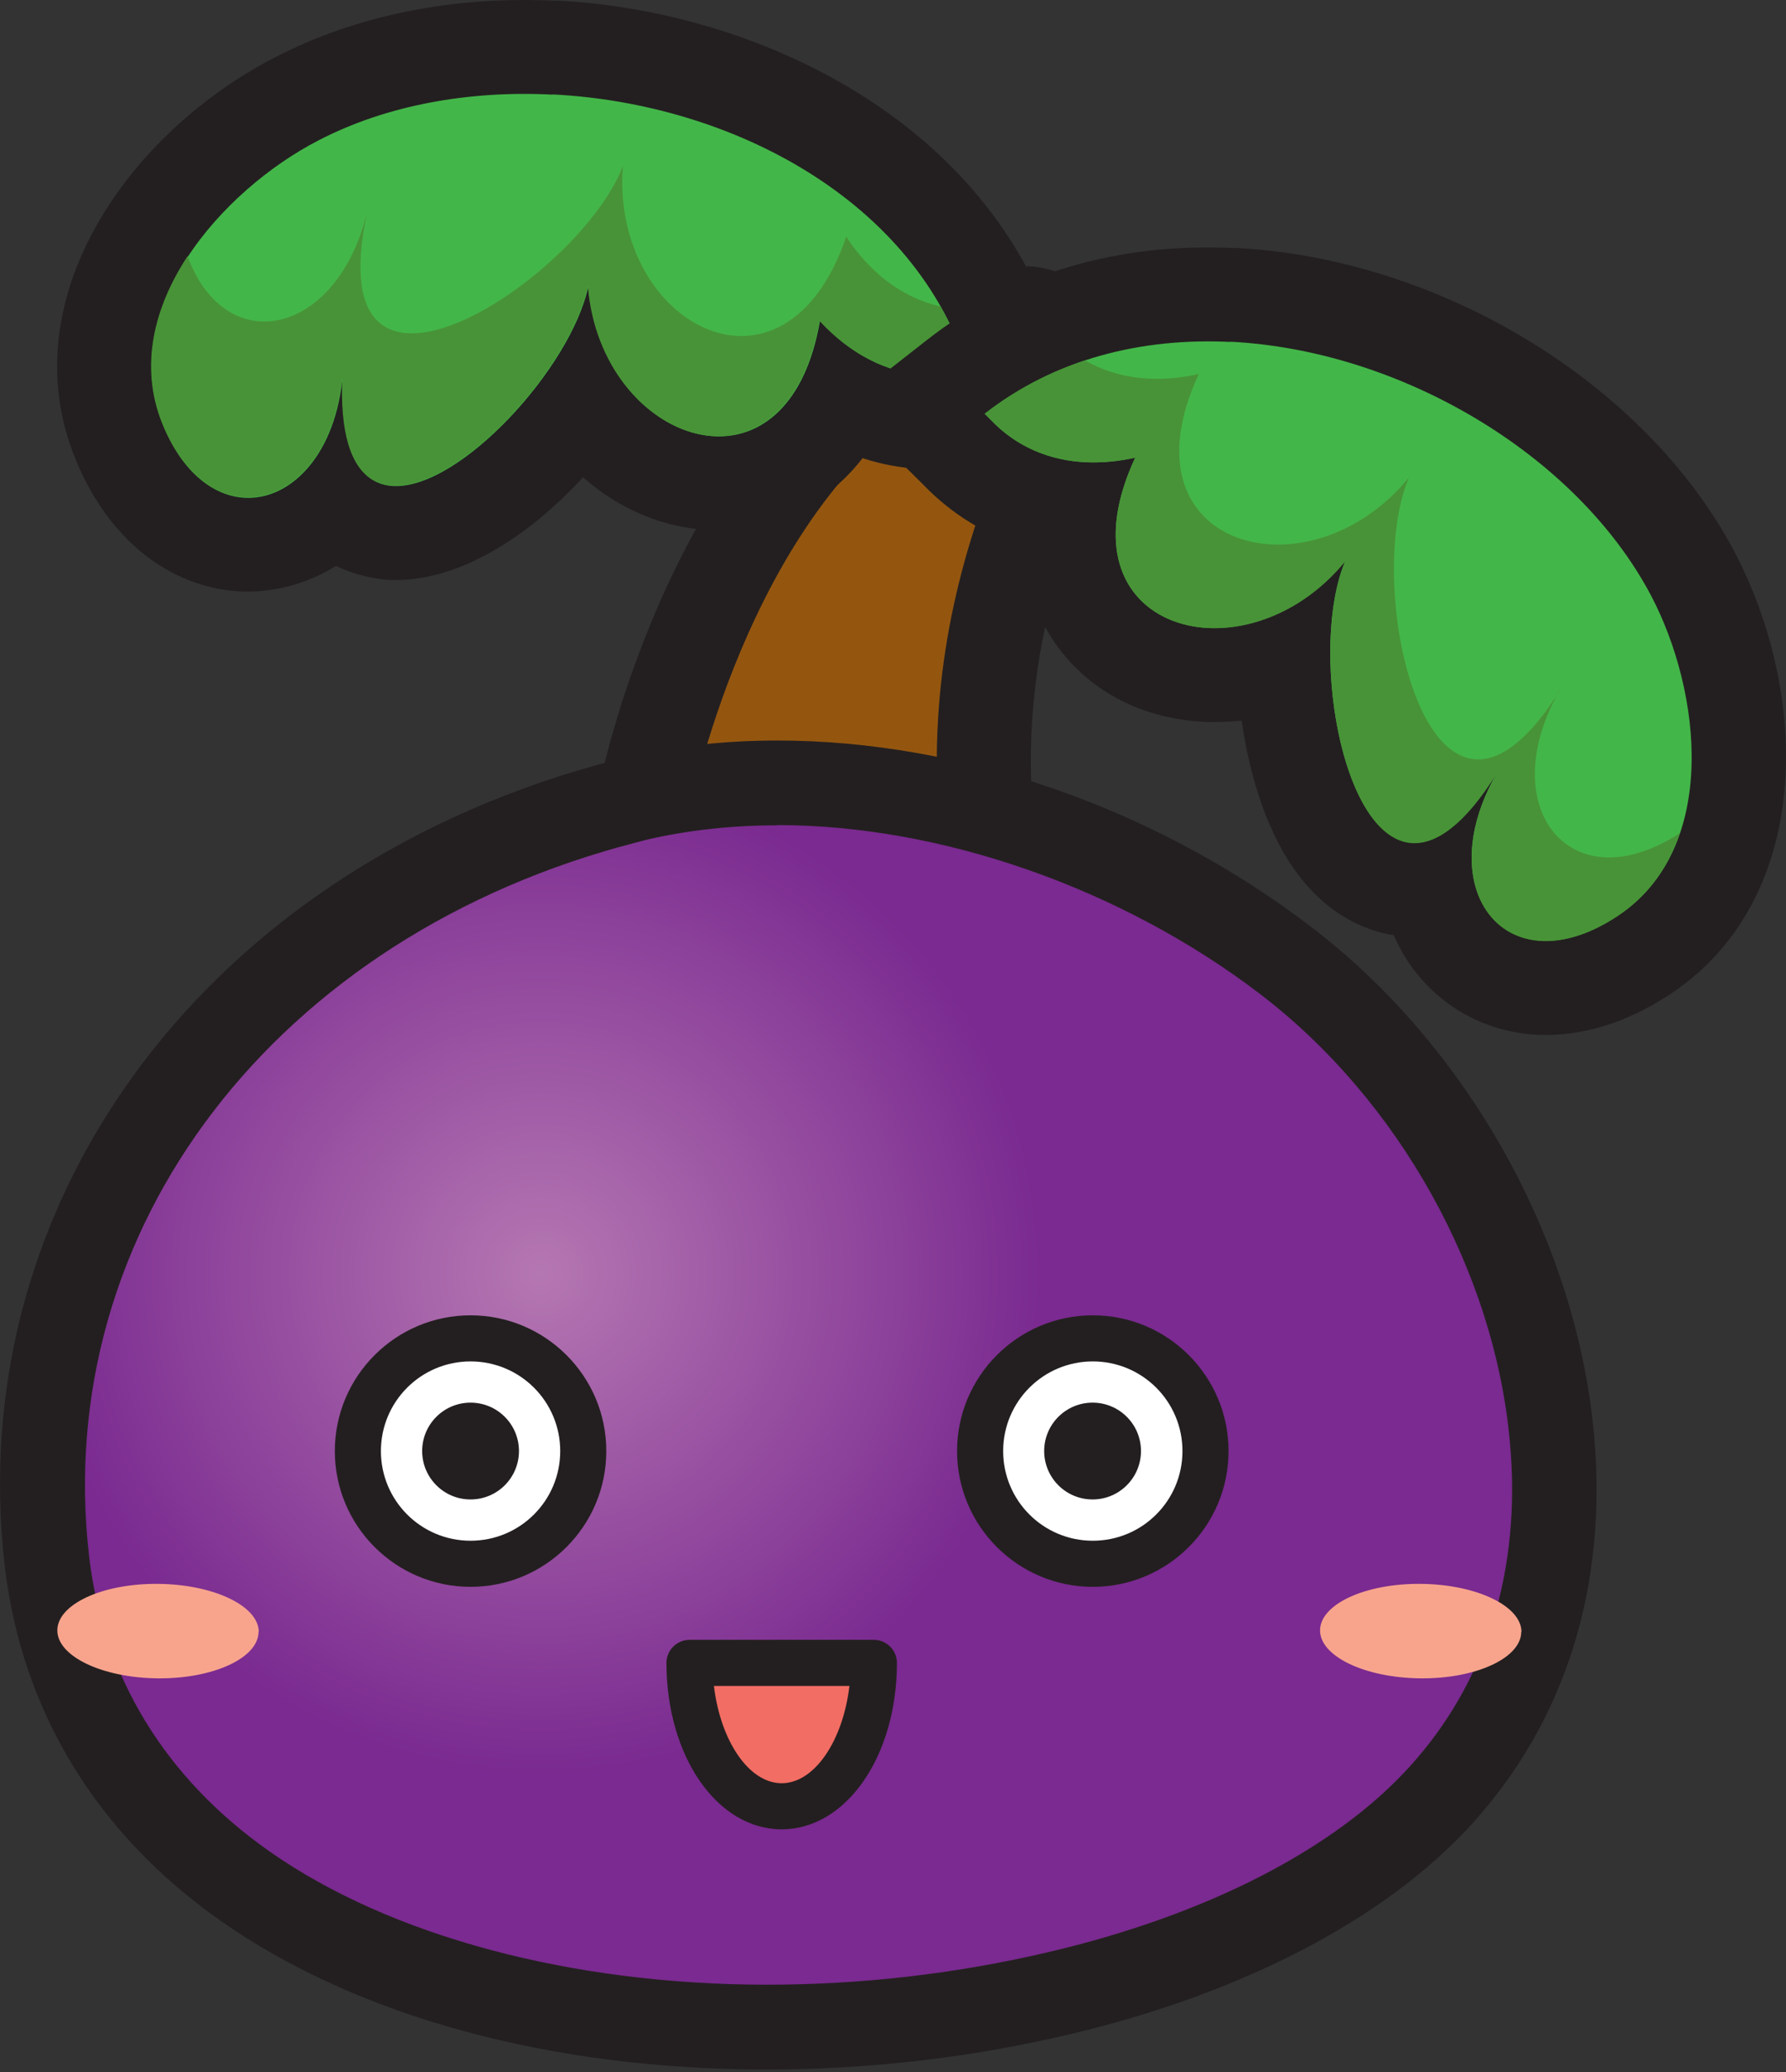
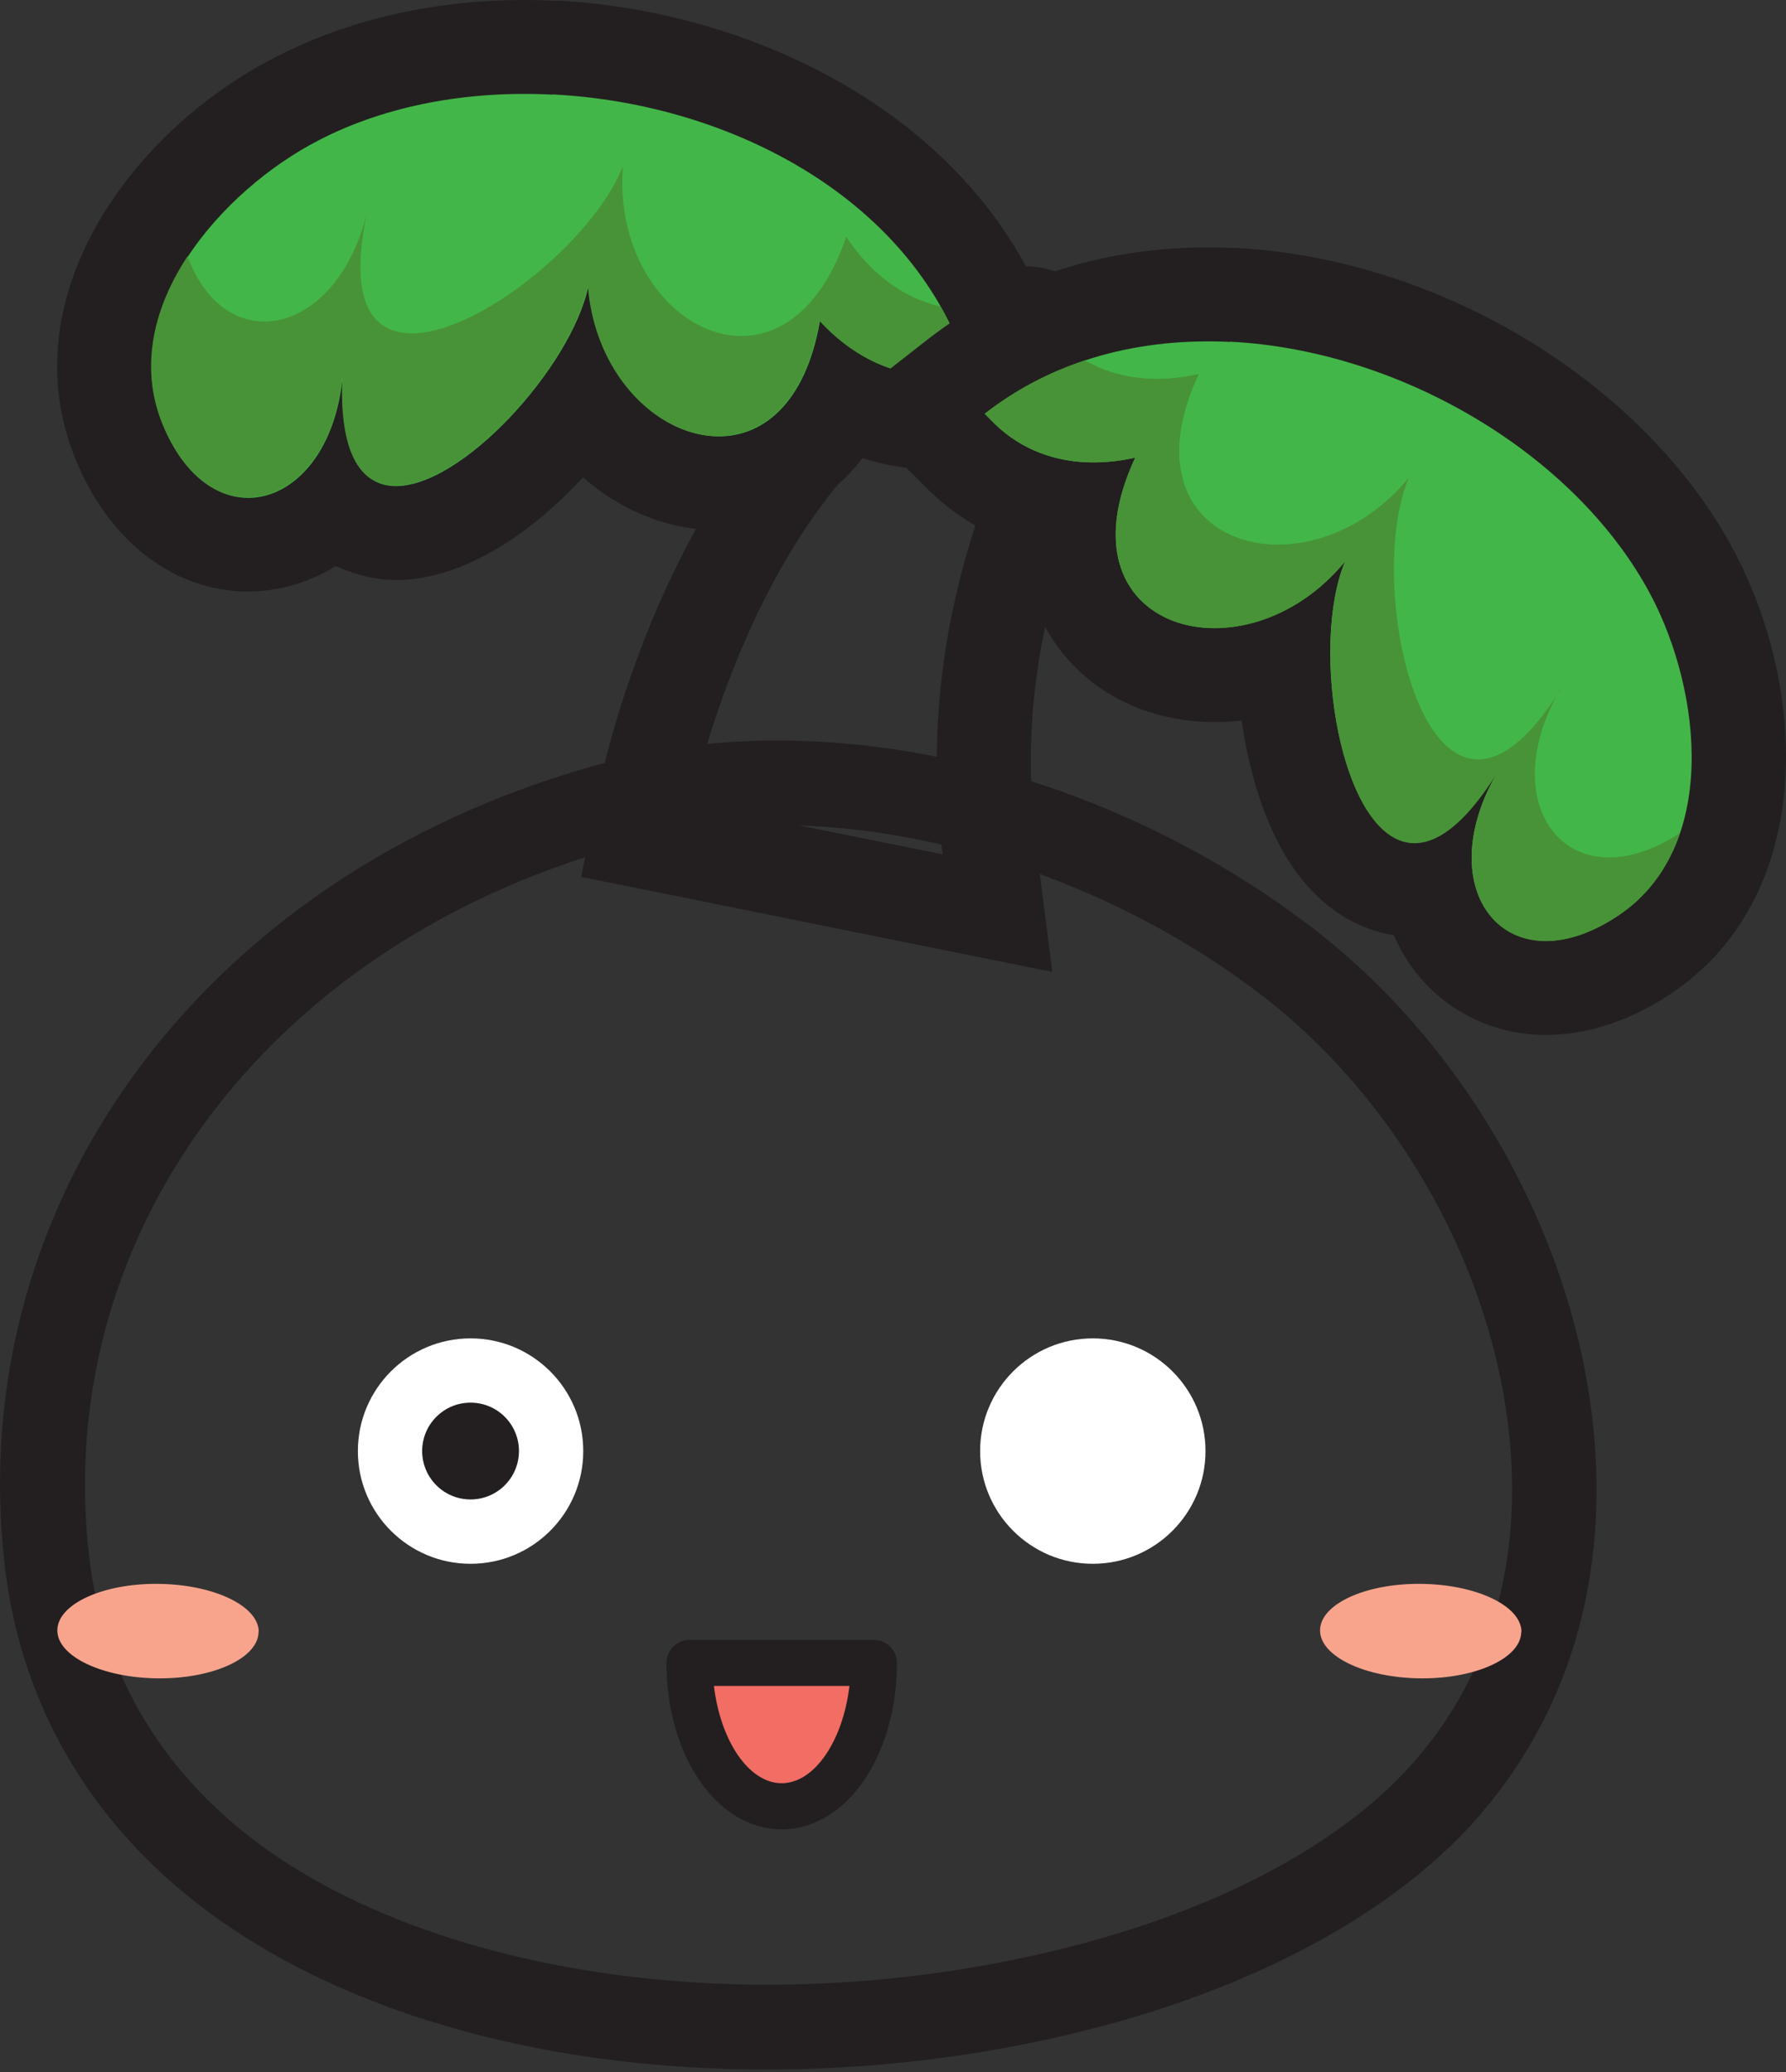
<svg xmlns="http://www.w3.org/2000/svg" width="200" height="232" viewBox="0 0 200 232" fill="none">
  <rect x="0" y="0" width="200" height="232" fill="#333333" stroke="none" />
-   <path d="M71.25 94.11L72.282 88.949C72.592 87.426 80.102 51.218 104.465 38.701C109.988 35.862 112.517 34.985 114.788 35.114C116.904 35.217 118.711 36.249 119.769 37.927C121.807 41.127 120.44 44.456 118.169 49.979C114.685 58.444 108.181 74.264 110.788 94.988L111.717 102.24L71.276 94.084L71.25 94.11Z" fill="#94560F" />
  <path d="M114.53 40.382C119.82 40.64 101.264 61.57 105.549 95.662L77.444 89.984C77.444 89.984 84.489 54.86 106.865 43.376C110.968 41.259 113.343 40.279 114.53 40.356M115.072 29.852C111.329 29.672 107.768 31.091 102.09 34.007C75.508 47.66 67.482 86.268 67.147 87.894L65.082 98.191L75.379 100.256L103.484 105.934L117.833 108.824L116.001 94.32C113.575 74.964 119.485 60.564 123.02 51.944C125.524 45.853 127.692 40.588 124.208 35.066C122.22 31.917 118.865 30.007 115.046 29.801L115.072 29.852Z" fill="#231F20" />
  <path d="M27.119 60.972C21.157 60.662 16.125 56.43 13.26 49.333C7.221 34.287 19.015 18.363 33.158 11.034C41.442 6.75 51.43 4.788 62.114 5.33C82.657 6.363 106.504 17.486 113.446 40.016L115.201 45.694L108.439 46.907C106.865 47.242 105.11 47.397 103.355 47.294C100.284 47.139 97.264 46.261 94.451 44.739C90.916 51.913 84.877 54.417 79.612 54.133C73.857 53.849 68.566 50.416 65.031 45.255C59.404 53.049 50.914 60.043 43.688 59.681C42.087 59.604 39.481 59.114 37.261 56.972C34.268 59.81 30.603 61.153 27.067 60.972H27.119Z" fill="#43B649" />
  <path d="M61.882 10.573C81.986 11.58 102.555 22.445 108.465 41.542L107.562 41.697C106.245 41.981 104.955 42.059 103.69 42.007C99.226 41.775 95.122 39.529 91.819 35.942C90.193 45.362 85.186 49.13 79.973 48.846C73.47 48.51 66.682 41.878 65.882 32.071C63.972 41.104 51.559 54.782 44.049 54.42C40.436 54.24 37.958 50.756 38.397 41.852C37.648 50.91 32.564 55.995 27.429 55.737C23.919 55.556 20.409 52.924 18.189 47.401C13.079 34.626 24.848 21.309 35.636 15.735C43.275 11.76 52.54 10.108 61.908 10.599M62.45 0.095C50.836 -0.498 39.92 1.695 30.809 6.418C14.551 14.754 1.182 33.361 8.408 51.298C11.996 60.227 18.912 65.802 26.861 66.215C30.5 66.395 34.268 65.44 37.623 63.376C40.203 64.589 42.526 64.873 43.507 64.924C51.094 65.311 59.069 60.201 65.289 53.44C69.263 56.95 74.166 59.092 79.431 59.35C85.109 59.634 91.819 57.466 96.593 51.298C98.71 51.995 100.929 52.407 103.149 52.511C105.265 52.614 107.433 52.459 109.549 52.02L110.323 51.891L122.014 49.775L118.504 38.42C110.813 13.515 84.773 1.205 62.398 0.069L62.45 0.095Z" fill="#231F20" />
-   <path d="M94.761 26.523C87.793 46.859 68.36 36.278 69.753 18.6C64.824 31.374 35.429 50.601 41.081 23.89C37.648 37.723 25.235 40.227 21.003 28.69C17.286 34.342 15.583 40.923 18.138 47.349C23.635 61.028 37.107 57.002 38.345 41.827C36.977 69.079 62.992 45.491 65.831 32.045C67.25 49.724 88.129 57.079 91.767 35.917C96 40.536 101.6 42.91 107.536 41.672L108.439 41.517C107.639 38.962 106.581 36.562 105.316 34.316C101.032 33.336 97.393 30.523 94.761 26.497V26.523Z" fill="#489337" />
+   <path d="M94.761 26.523C87.793 46.859 68.36 36.278 69.753 18.6C64.824 31.374 35.429 50.601 41.081 23.89C37.648 37.723 25.235 40.227 21.003 28.69C17.286 34.342 15.583 40.923 18.138 47.349C23.635 61.028 37.107 57.002 38.345 41.827C36.977 69.079 62.992 45.491 65.831 32.045C67.25 49.724 88.129 57.079 91.767 35.917C96 40.536 101.6 42.91 107.536 41.672C107.639 38.962 106.581 36.562 105.316 34.316C101.032 33.336 97.393 30.523 94.761 26.497V26.523Z" fill="#489337" />
  <path d="M172.365 110.604C167.642 110.372 163.642 107.868 161.397 103.765C160.7 102.474 160.184 101.055 159.9 99.558C159.229 99.636 158.583 99.661 157.912 99.636C155.358 99.507 151.667 98.319 148.596 93.468C145.602 88.693 143.899 81.26 143.744 74.163C140.905 75.221 137.963 75.738 134.995 75.583C129.318 75.299 124.543 72.615 121.885 68.202C120.646 66.137 119.123 62.343 119.924 56.898C114.917 56.356 110.504 54.188 107.097 50.575L102.323 45.852L107.02 42.162C115.433 35.581 126.143 32.406 138.015 33C159.177 34.084 180.339 46.885 189.475 64.176C196.908 78.293 197.527 98.087 183.978 106.965C180.107 109.52 176.081 110.785 172.339 110.578L172.365 110.604Z" fill="#43B649" />
  <path d="M137.756 38.261C156.803 39.216 176.494 50.855 184.856 66.624C190.533 77.36 192.598 95.012 181.113 102.574C177.991 104.639 175.1 105.464 172.623 105.335C165.397 104.974 161.964 96.354 167.642 86.522C164.029 92.302 160.854 94.496 158.17 94.367C150.093 93.954 146.634 72.302 150.635 62.83C146.247 68.198 140.311 70.546 135.279 70.314C127.382 69.901 121.601 63.114 127.124 51.242C125.24 51.655 123.356 51.836 121.549 51.758C117.497 51.552 113.807 50.029 110.916 46.984L110.271 46.339C118.143 40.171 127.872 37.797 137.782 38.287M138.324 27.783C125.162 27.112 113.239 30.674 103.819 38.055L94.425 45.41L102.916 53.797L103.458 54.339C106.581 57.565 110.323 59.862 114.53 61.153C114.762 65.566 116.207 68.869 117.446 70.908C121.007 76.844 127.33 80.457 134.814 80.818C136.234 80.895 137.653 80.818 139.047 80.689C139.873 86.547 141.628 92.122 144.208 96.251C148.028 102.316 152.828 104.2 156.08 104.716C156.312 105.258 156.57 105.748 156.828 106.264C159.925 111.942 165.629 115.529 172.158 115.865C177.01 116.097 182.12 114.549 186.946 111.374C203.076 100.767 202.715 77.876 194.198 61.72C184.21 42.881 161.267 28.919 138.324 27.757V27.783Z" fill="#231F20" />
  <path d="M174.765 77.183C160.338 100.333 152.441 66.112 157.758 53.492C146.505 67.195 125.162 61.363 134.247 41.878C129.679 42.91 125.214 42.498 121.498 40.355C117.498 41.672 113.73 43.633 110.271 46.317L110.917 46.962C115.072 51.375 121.007 52.614 127.124 51.246C118.065 70.705 139.408 76.564 150.635 62.86C145.318 75.506 153.215 109.727 167.642 86.551C160.029 99.739 168.777 110.707 181.088 102.604C184.598 100.307 186.843 97.029 188.107 93.287C175.849 101.288 167.126 90.345 174.713 77.183H174.765Z" fill="#489337" />
-   <path d="M118.401 223.2C84.748 231.071 49.03 226.349 27.429 211.174C14.654 202.193 6.963 189.624 5.234 174.836C0.692 135.686 27.351 100.691 70.063 89.722C70.502 89.619 70.915 89.516 71.353 89.413C94.064 84.096 122.556 91.219 143.976 107.556C160.545 120.227 171.978 140.744 173.784 161.132C175.178 176.746 170.842 190.605 161.242 201.109C152.209 211.019 136.983 218.864 118.401 223.226V223.2Z" fill="url(#paint0_radial_250_408)" />
  <path d="M85.857 231.721C61.701 231.721 39.997 225.811 24.719 215.075C10.783 205.294 2.447 191.565 0.537 175.383C-4.289 133.807 23.816 96.695 68.902 85.108L70.269 84.772C75.56 83.534 81.212 82.914 87.044 82.914C107.691 82.914 129.498 90.527 146.841 103.793C164.442 117.238 176.571 139.046 178.507 160.699C180.03 177.68 175.281 192.752 164.752 204.314C155.074 214.921 138.995 223.282 119.485 227.85C108.465 230.431 97.135 231.721 85.832 231.721H85.857ZM87.07 92.411C81.96 92.411 77.031 92.953 72.463 94.011L71.276 94.321C30.938 104.696 5.724 137.575 9.983 174.299C11.557 187.719 18.525 199.126 30.19 207.307C43.687 216.779 63.972 222.224 85.883 222.224C96.464 222.224 107.045 221.011 117.369 218.585C135.021 214.456 149.396 207.101 157.783 197.888C166.481 188.364 170.378 175.796 169.087 161.524C167.384 142.427 156.674 123.2 141.112 111.303C125.601 99.457 105.394 92.385 87.07 92.385V92.411Z" fill="#231F20" />
  <path d="M85.857 231.485C61.753 231.485 40.075 225.601 24.848 214.891C10.989 205.161 2.653 191.483 0.769 175.379C-4.057 133.932 23.996 96.898 68.953 85.362L70.321 85.026C75.586 83.787 81.212 83.168 87.045 83.168C107.639 83.168 129.395 90.755 146.712 103.995C164.261 117.415 176.365 139.145 178.275 160.746C179.798 177.676 175.049 192.67 164.571 204.18C154.919 214.762 138.867 223.098 119.407 227.64C108.388 230.22 97.084 231.511 85.806 231.511L85.857 231.485ZM87.07 92.175C81.935 92.175 77.005 92.717 72.412 93.801L71.199 94.11C30.732 104.511 5.466 137.493 9.75 174.321C11.325 187.793 18.344 199.277 30.061 207.484C43.584 216.981 63.921 222.452 85.883 222.452C96.464 222.452 107.071 221.239 117.42 218.813C135.124 214.658 149.525 207.303 157.964 198.064C166.687 188.489 170.636 175.869 169.345 161.52C167.642 142.371 156.88 123.067 141.292 111.144C125.498 99.091 105.755 92.175 87.096 92.175H87.07Z" fill="#231F20" />
  <path d="M28.951 182.711C28.951 185.627 23.919 187.975 17.699 187.924C11.479 187.872 6.421 185.472 6.421 182.556C6.421 179.64 11.454 177.291 17.673 177.343C23.893 177.394 28.951 179.794 28.977 182.711H28.951Z" fill="#F8A48D" />
  <path d="M170.352 182.711C170.352 185.627 165.319 187.975 159.1 187.924C152.88 187.872 147.822 185.472 147.822 182.556C147.822 179.64 152.854 177.291 159.074 177.343C165.294 177.394 170.352 179.794 170.378 182.711H170.352Z" fill="#F8A48D" />
  <path d="M52.694 175.097C45.726 175.097 40.075 169.445 40.075 162.477C40.075 155.509 45.726 149.857 52.694 149.857C59.663 149.857 65.314 155.509 65.314 162.477C65.314 169.445 59.663 175.097 52.694 175.097Z" fill="white" />
-   <path d="M52.694 152.437C58.243 152.437 62.734 156.927 62.734 162.476C62.734 168.025 58.243 172.515 52.694 172.515C47.146 172.515 42.655 168.025 42.655 162.476C42.655 156.927 47.146 152.437 52.694 152.437ZM52.694 147.275C44.307 147.275 37.494 154.089 37.494 162.476C37.494 170.864 44.307 177.677 52.694 177.677C61.082 177.677 67.895 170.864 67.895 162.476C67.895 154.089 61.082 147.275 52.694 147.275Z" fill="#231F20" />
  <path d="M58.114 162.472C58.114 165.466 55.688 167.892 52.694 167.892C49.7 167.892 47.275 165.466 47.275 162.472C47.275 159.479 49.7 157.053 52.694 157.053C55.688 157.053 58.114 159.479 58.114 162.472Z" fill="#231F20" />
  <path d="M122.375 175.097C115.407 175.097 109.755 169.445 109.755 162.477C109.755 155.509 115.407 149.857 122.375 149.857C129.343 149.857 134.995 155.509 134.995 162.477C134.995 169.445 129.343 175.097 122.375 175.097Z" fill="white" />
-   <path d="M122.375 152.437C127.924 152.437 132.414 156.927 132.414 162.476C132.414 168.025 127.924 172.515 122.375 172.515C116.827 172.515 112.336 168.025 112.336 162.476C112.336 156.927 116.827 152.437 122.375 152.437ZM122.375 147.275C113.988 147.275 107.174 154.089 107.174 162.476C107.174 170.864 113.988 177.677 122.375 177.677C130.763 177.677 137.576 170.864 137.576 162.476C137.576 154.089 130.763 147.275 122.375 147.275Z" fill="#231F20" />
-   <path d="M127.769 162.472C127.769 165.466 125.343 167.892 122.35 167.892C119.356 167.892 116.93 165.466 116.93 162.472C116.93 159.479 119.356 157.053 122.35 157.053C125.343 157.053 127.769 159.479 127.769 162.472Z" fill="#231F20" />
  <path d="M87.535 202.246C93.238 202.246 97.858 195.071 97.858 186.193H77.212C77.212 195.071 81.831 202.246 87.535 202.246Z" fill="#F26D63" />
  <path d="M87.535 204.827C80.309 204.827 74.631 196.646 74.631 186.194C74.631 184.775 75.793 183.613 77.212 183.613H97.858C99.278 183.613 100.439 184.775 100.439 186.194C100.439 196.646 94.761 204.827 87.535 204.827ZM79.948 188.775C80.67 194.891 83.844 199.666 87.535 199.666C91.225 199.666 94.4 194.891 95.122 188.775H79.948Z" fill="#231F20" />
  <defs>
    <radialGradient id="paint0_radial_250_408" cx="0" cy="0" r="1" gradientUnits="userSpaceOnUse" gradientTransform="translate(60.643 142.602) scale(56.261 56.261)">
      <stop stop-color="#B577B2" />
      <stop offset="1" stop-color="#7A2A90" />
    </radialGradient>
  </defs>
</svg>